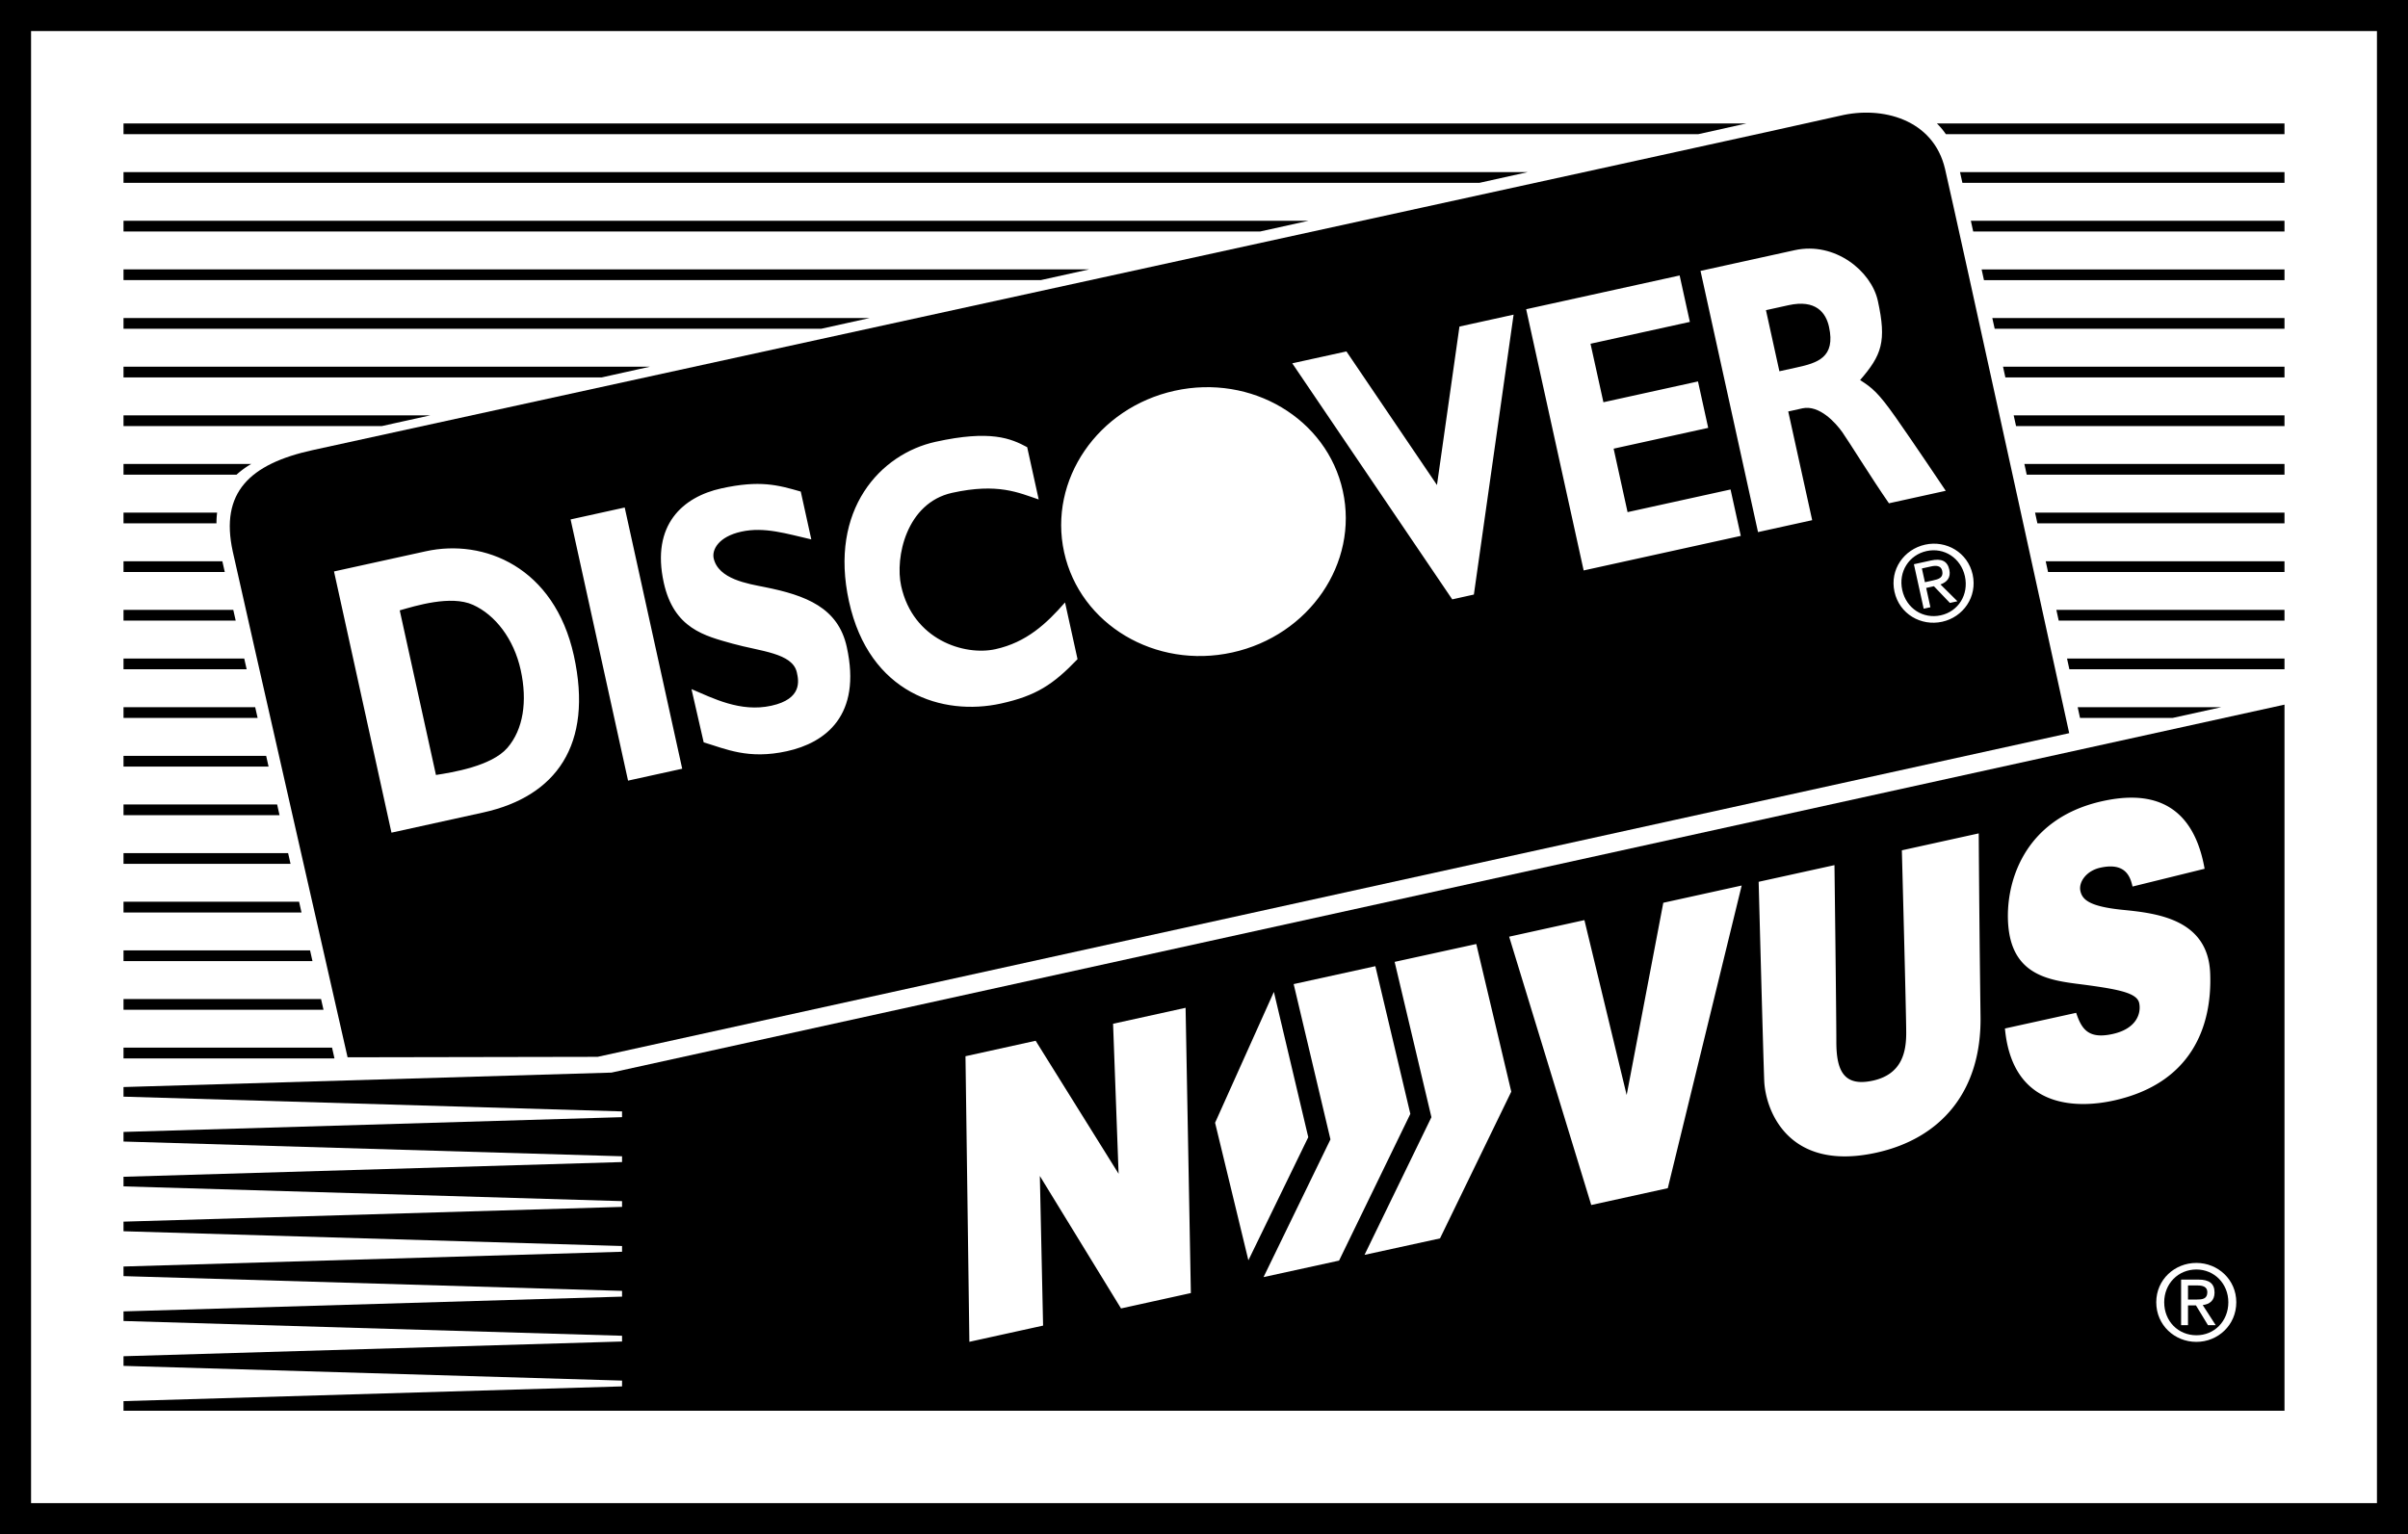
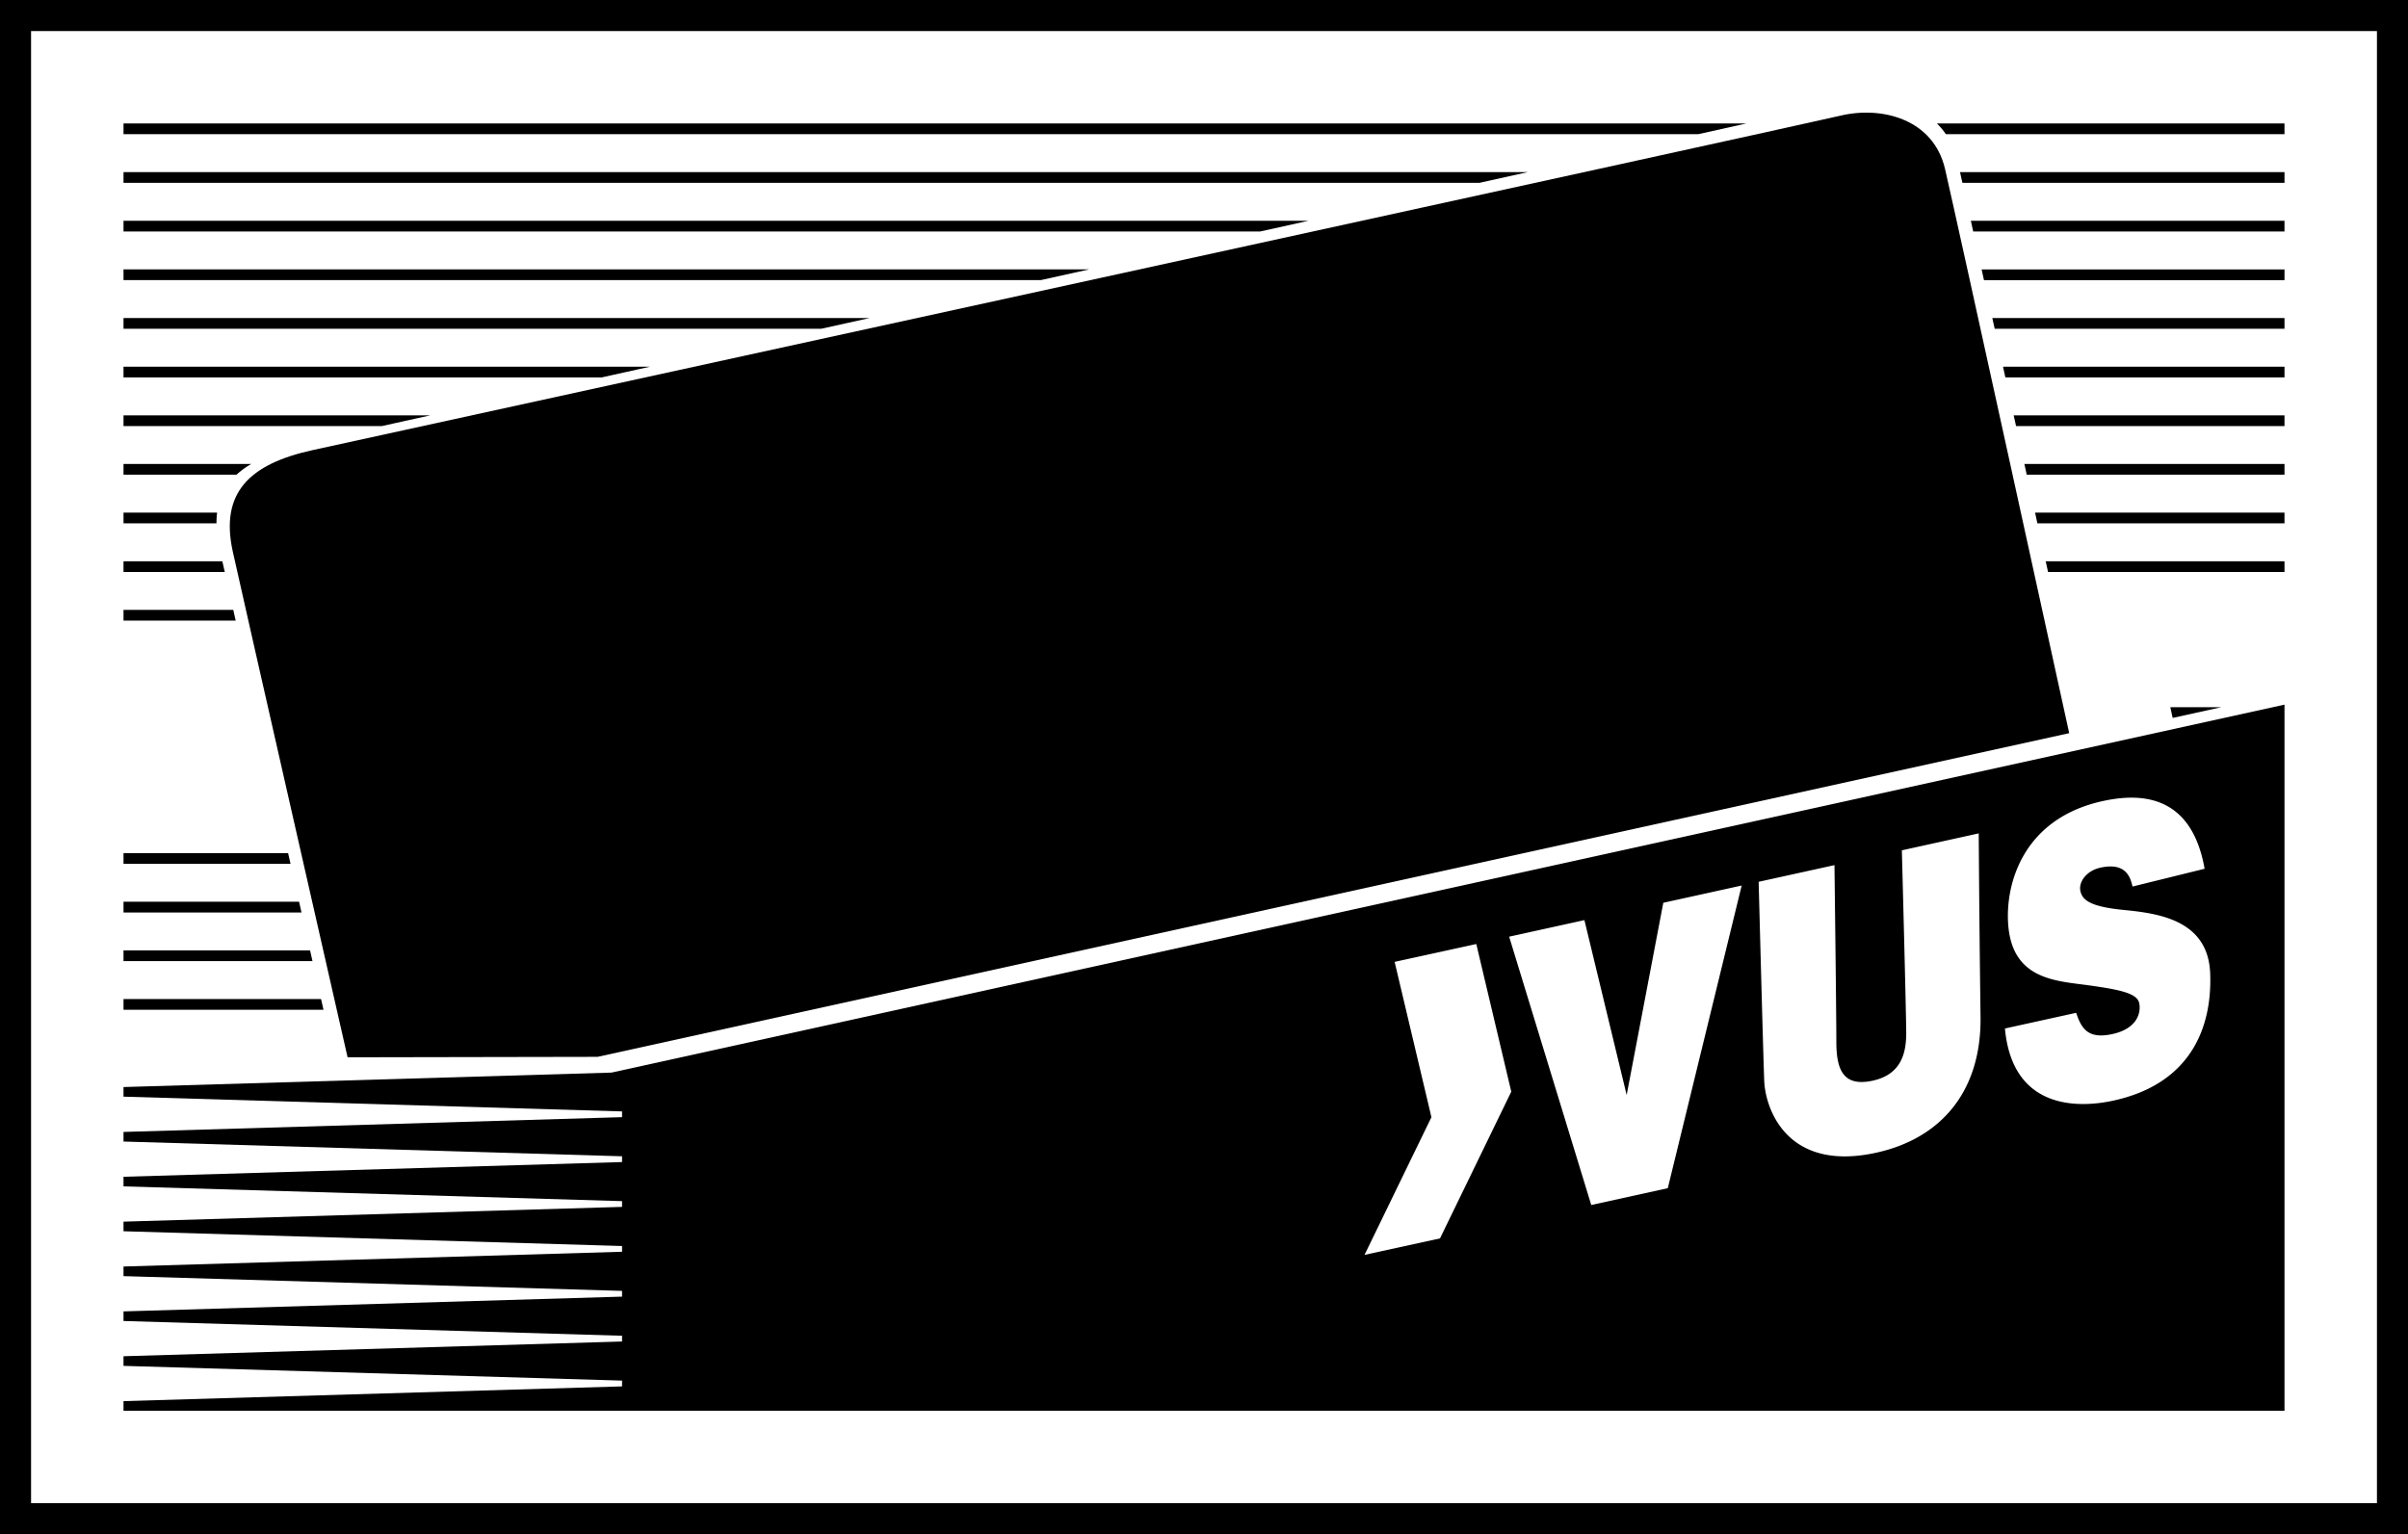
<svg xmlns="http://www.w3.org/2000/svg" width="260.469" height="165.992">
  <path fill-rule="evenodd" d="M0 165.992V0h260.469v165.992H0" />
  <path fill="#fff" fill-rule="evenodd" d="M3.36 162.633V3.359h253.75v159.274H3.36" />
  <path d="m66.133 116.05-52.774 1.563v1.04l53.926 1.597v.621L13.36 122.47v1.039l53.926 1.594v.625L13.36 127.32v1.04l53.926 1.597v.621l-53.926 1.598v1.039l53.926 1.598v.62l-53.926 1.598v1.04l53.926 1.597v.621l-53.926 1.598v1.039l53.926 1.597v.622l-53.926 1.593v1.043l53.926 1.594V150l-53.926 1.594v1.039h233.75V76.238L66.133 116.051" />
  <path d="M37.598 114.395S26.152 64.102 25.18 59.68c-1.41-6.41 1.843-9.485 8.636-10.98 11.036-2.43 160.735-35.098 165.235-36.18 4.5-1.079 10.082.359 11.34 5.761 1.261 5.399 13.43 61.043 13.43 61.043l-159.176 35.02-27.047.05" />
-   <path fill="#fff" d="M73.793 83.172 67.574 54.91 61.72 56.2l6.215 28.26 5.859-1.288M36.129 61.828s7.398-1.629 9.93-2.183c6.293-1.387 13.902 1.699 16.015 11.289 2.125 9.675-1.941 15.242-9.8 16.972l-9.93 2.184zm11.027 22.02c1.727-.27 5.996-.942 7.723-2.93 1.723-1.988 2.187-5.043 1.445-8.422-.742-3.383-2.765-5.976-5.168-7.058-2.398-1.079-6.238.12-7.918.601l3.918 17.809M80.195 57.52c-2.504.55-3.195 1.976-3 2.878.504 2.278 3.723 2.758 5.52 3.122 4.457.89 7.945 2.218 8.879 6.48 1.633 7.406-2.297 10.36-6.477 11.277-4.18.918-6.601-.242-9-.96l-1.32-5.758c2.281.96 5.27 2.539 8.64 1.796 3.368-.738 2.954-2.722 2.758-3.597-.465-2.121-3.96-2.281-6.96-3.121-3-.84-6.34-1.617-7.438-6.598-1.379-6.266 2.07-9.285 6.238-10.2 4.168-.917 6.121-.362 8.582.345l1.14 5.175c-2.64-.601-5.058-1.39-7.562-.84m32.16-3.479-1.246-5.657c-1.754-.945-3.964-1.895-9.914-.582-5.949 1.308-11.55 7.312-9.36 17.277 2.192 9.965 10.142 12.426 16.438 11.04 3.778-.833 5.641-2.04 8.282-4.802l-1.352-6.136c-2.008 2.297-4.172 4.32-7.527 5.058-3.356.739-8.914-.996-10.2-6.84-.68-3.09.563-8.988 5.52-10.078 4.957-1.093 7.2 0 9.36.72m14.707-11.763c8.324-1.832 16.468 3.024 18.187 10.84 1.723 7.82-3.633 15.645-11.957 17.477-8.324 1.832-16.465-3.024-18.188-10.844-1.718-7.816 3.633-15.64 11.957-17.473m36.661-8.234-5.856 1.289-2.433 17.145-9.793-14.454-5.86 1.286 17.305 25.539 2.34-.52 4.297-30.285m24.574 23.937-1.106-5.02-11.14 2.45-1.508-6.867 10.23-2.25-1.105-5.023-10.23 2.25-1.395-6.329 10.746-2.363-1.105-5.023-16.602 3.652 6.219 28.262 16.996-3.739m16.746-12.84c-1.863-2.64-2.523-3.18-3.84-4.019 2.34-2.7 2.887-4.172 1.918-8.578-.707-3.215-4.637-6.434-9-5.473l-10.18 2.239 6.22 28.261 5.859-1.289-2.59-11.761 1.53-.34c1.825-.403 3.602 1.562 4.321 2.582.719 1.02 3.149 4.96 5.043 7.691l6.145-1.351s-3.567-5.32-5.426-7.961zm-10.723-5.378-1.847.406-1.453-6.61c.699-.152 1.789-.394 2.44-.538 2.966-.653 4.048.824 4.38 2.34.73 3.32-1.25 3.906-3.52 4.402m10.602 24.258c-.527-2.395 1.027-4.59 3.324-5.094 2.274-.5 4.606.84 5.133 3.234.531 2.414-1.024 4.61-3.297 5.11-2.297.503-4.629-.836-5.16-3.25zm5.008 2.554c1.886-.414 3.05-2.222 2.61-4.23-.438-1.977-2.255-3.14-4.142-2.723-1.91.422-3.07 2.238-2.636 4.215.441 2.008 2.258 3.156 4.168 2.738zm-1.121-.875-.727.16-1.059-4.812 1.832-.402c1.137-.25 1.793.043 2 .992.192.863-.27 1.355-.957 1.597l1.836 1.82-.816.18-1.73-1.808-.836.187zm.277-2.898c.617-.133 1.16-.301 1-1.04-.133-.597-.7-.59-1.207-.476l-.992.219.328 1.488.87-.191m24.153 78.097c0-2.453 1.989-4.257 4.34-4.257 2.328 0 4.317 1.804 4.317 4.257 0 2.477-1.989 4.286-4.317 4.286-2.351 0-4.34-1.809-4.34-4.286zm4.34 3.57c1.93.005 3.457-1.511 3.457-3.57 0-2.023-1.527-3.546-3.457-3.546-1.957 0-3.48 1.523-3.48 3.546 0 2.059 1.523 3.57 3.48 3.57zm-.906-1.093h-.746v-4.93h1.879c1.164 0 1.738.43 1.738 1.403 0 .882-.55 1.265-1.277 1.355l1.402 2.172h-.836l-1.3-2.137h-.86zm.894-2.77c.633 0 1.196-.046 1.196-.8 0-.614-.551-.727-1.07-.727h-1.02v1.527h.894m-132.711 4.571-.421-30.899 7.59-1.672 8.972 14.391-.598-16.23 7.844-1.727.57 30.863-7.554 1.664-8.781-14.332.351 16.188-7.973 1.754m32.938-37.86-6.36 14.16 3.602 14.88 6.477-13.32-3.719-15.72" />
-   <path fill="#fff" d="m144.844 136.39 7.71-15.874-3.784-15.98-8.836 1.937 3.98 16.804-7.238 14.899 8.168-1.785" />
  <path fill="#fff" d="m155.762 133.988 7.71-15.875-3.785-15.976-8.832 1.933 3.98 16.805-7.237 14.895 8.164-1.782m7.48-32.644 8.88 29.031 8.28-1.82 7.993-32.746-8.48 1.867-3.962 20.8-4.57-18.925-8.14 1.793m26.987-5.938s.48 18.39.602 21.512c.121 3.117 2.508 9.91 12.121 7.797 6.965-1.531 11.399-6.598 11.277-14.758a2982.1 2982.1 0 0 1-.195-19.789L205.72 92s.472 17.715.472 19.758c0 2.039-.449 4.465-3.601 5.16-3.152.691-3.957-1.082-3.957-4.203 0-3.117-.203-19.113-.203-19.113l-8.2 1.804m26.999 4.711c-.363-4.433 1.57-11.543 10.2-13.441 3.98-.875 9.601-.84 11.039 7.32l-7.797 1.922c-.242-1.082-.774-2.637-3.48-2.04-1.54.337-2.368 1.579-2.16 2.52.206.938.96 1.676 4.558 2.04 3.601.359 9.238.957 9.48 6.84.239 5.878-2.097 11.964-10.441 13.796-3.328.735-10.918 1.32-11.758-7.797l7.703-1.695c.574 1.695 1.266 2.883 3.938 2.293 2.668-.586 3.11-2.316 2.879-3.36-.23-1.038-2.04-1.44-5.52-1.917-3.48-.48-8.16-.602-8.64-6.48" />
-   <path d="M13.36 113.352v1.164h22.82c-.078-.336-.164-.727-.262-1.164H13.359" />
  <path fill-rule="evenodd" d="M13.36 108.09v1.16h21.632c-.086-.375-.176-.762-.265-1.16H13.359m.001-5.262v1.16H33.8l-.26-1.16H13.36m0-5.265v1.164h19.253c-.086-.387-.172-.774-.261-1.164H13.359" />
  <path d="M13.36 92.3v1.16h18.066c-.086-.382-.172-.769-.262-1.16H13.36" />
-   <path fill-rule="evenodd" d="M13.36 87.04v1.16h16.878c-.086-.387-.172-.774-.261-1.16H13.359m.001-5.263v1.16h15.69c-.085-.386-.171-.777-.26-1.16H13.36m0-5.265v1.164h14.507c-.09-.39-.176-.778-.265-1.164H13.359M247.11 72.41v-1.16h-23.524c.09.402.172.79.254 1.16h23.27M13.36 71.25v1.16h13.32c-.09-.39-.176-.777-.262-1.16H13.359m233.751-4.102v-1.16h-24.676c.085.395.171.782.254 1.16h24.421" />
  <path d="M13.36 65.988v1.16h12.136c-.094-.398-.18-.785-.262-1.16H13.36" />
  <path fill-rule="evenodd" d="M13.36 60.727v1.16h10.953c-.098-.434-.184-.82-.262-1.16H13.359m233.751 1.16v-1.16h-25.83c.086.386.172.777.254 1.16h25.574m.002-5.262v-1.164h-26.981c.086.39.168.777.254 1.164h26.726M23.484 55.46H13.36v1.165h10.055c0-.406.023-.793.07-1.164M247.11 51.36V50.2h-28.137c.086.386.172.777.254 1.16h27.882M13.36 50.2v1.16h12.222a9.04 9.04 0 0 1 1.594-1.16H13.359m233.751-4.102v-1.16h-29.294c.086.382.172.773.258 1.16h29.035M13.36 44.938v1.16h27.953c1.597-.356 3.351-.743 5.246-1.16h-33.2m.001-5.266v1.164h51.722c1.703-.379 3.453-.766 5.238-1.164H13.36m233.75 1.164v-1.164h-30.446c.082.387.168.773.254 1.164h30.191M13.36 34.41v1.16h75.472c1.73-.382 3.477-.77 5.238-1.16H13.36m233.75 1.16v-1.16h-31.606l.258 1.16h31.347" />
  <path d="M13.36 29.148v1.16h99.21l5.235-1.16H13.359" />
  <path fill-rule="evenodd" d="M247.11 30.309v-1.16h-32.762c.082.382.168.769.254 1.16h32.507m.001-5.262v-1.16h-33.926c.082.375.168.761.254 1.16h33.671" />
  <path d="M13.36 23.887v1.16h122.945l5.234-1.16H13.36" />
  <path fill-rule="evenodd" d="M247.11 19.785v-1.16h-35.098c.074.34.164.727.258 1.16h34.84m-233.75-1.16v1.16h146.652c1.781-.398 3.527-.785 5.226-1.16H13.36m233.75-5.265h-37.594c.355.35.68.738.968 1.16h36.625v-1.16" />
  <path d="M13.36 13.36v1.16h170.324c1.882-.418 3.625-.805 5.21-1.16H13.36" />
-   <path fill-rule="evenodd" d="m235.012 77.676 5.277-1.164h-15.55c.1.472.187.863.253 1.164h10.02" />
+   <path fill-rule="evenodd" d="m235.012 77.676 5.277-1.164h-15.55h10.02" />
</svg>